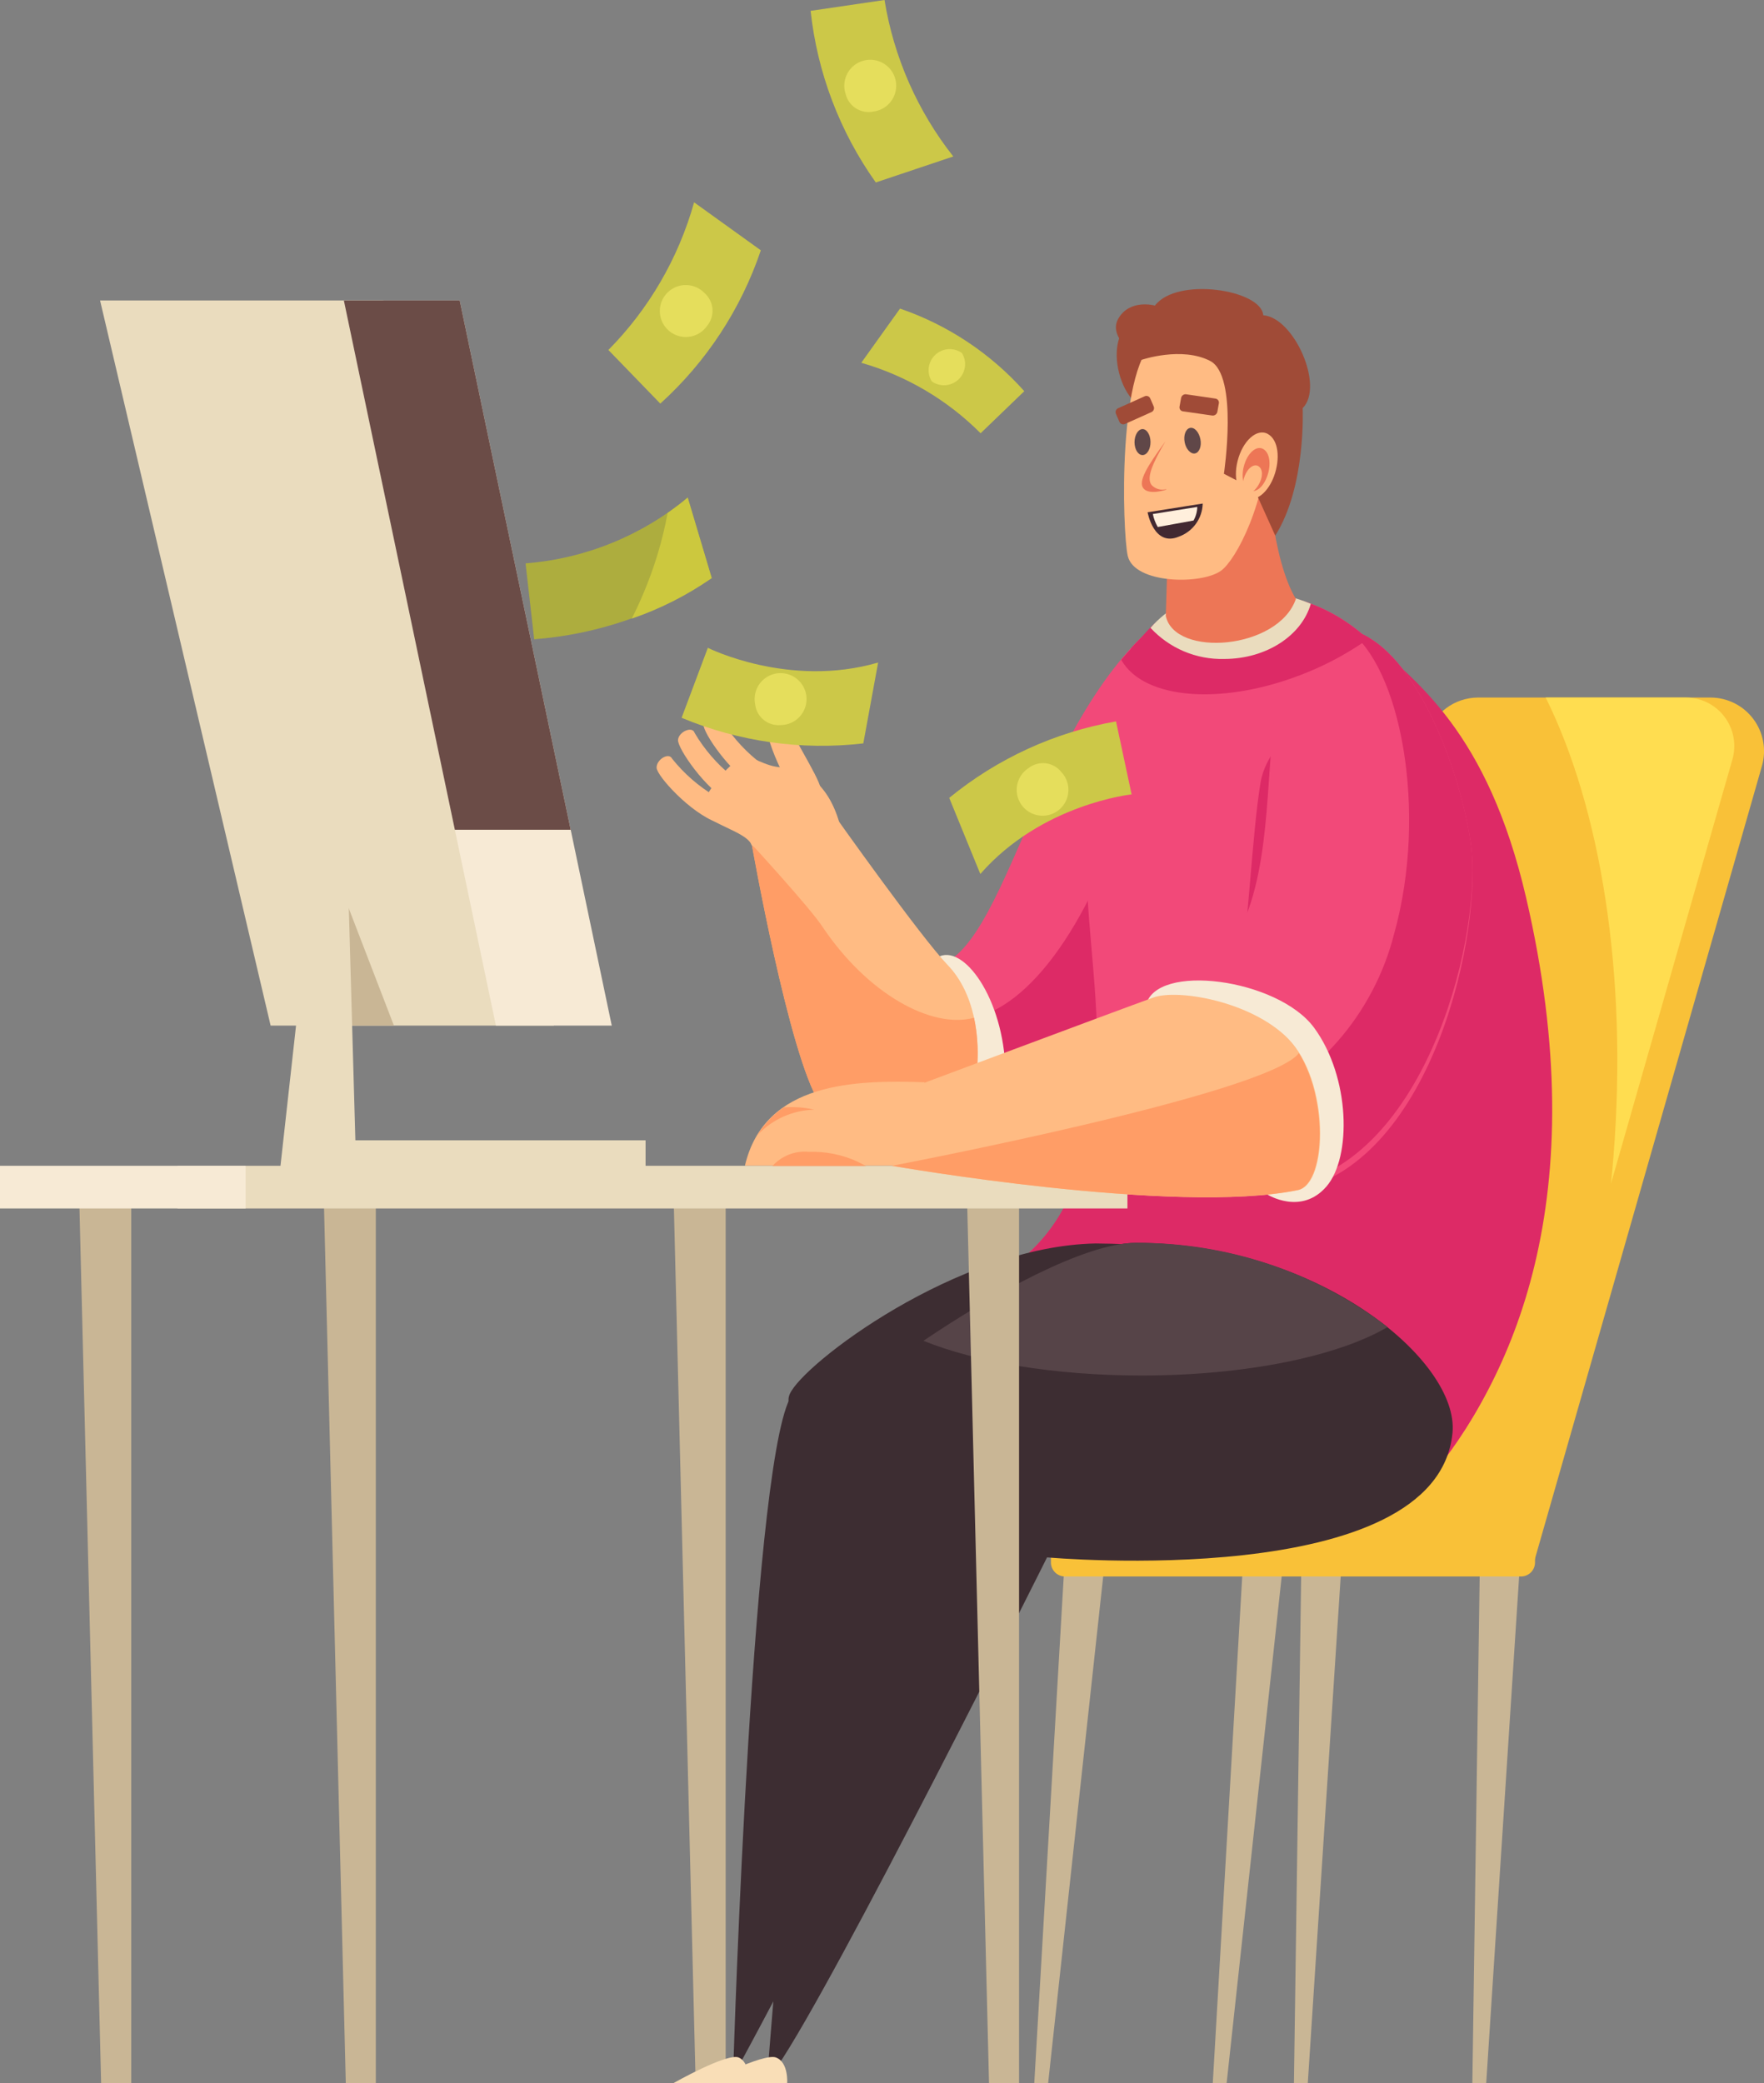
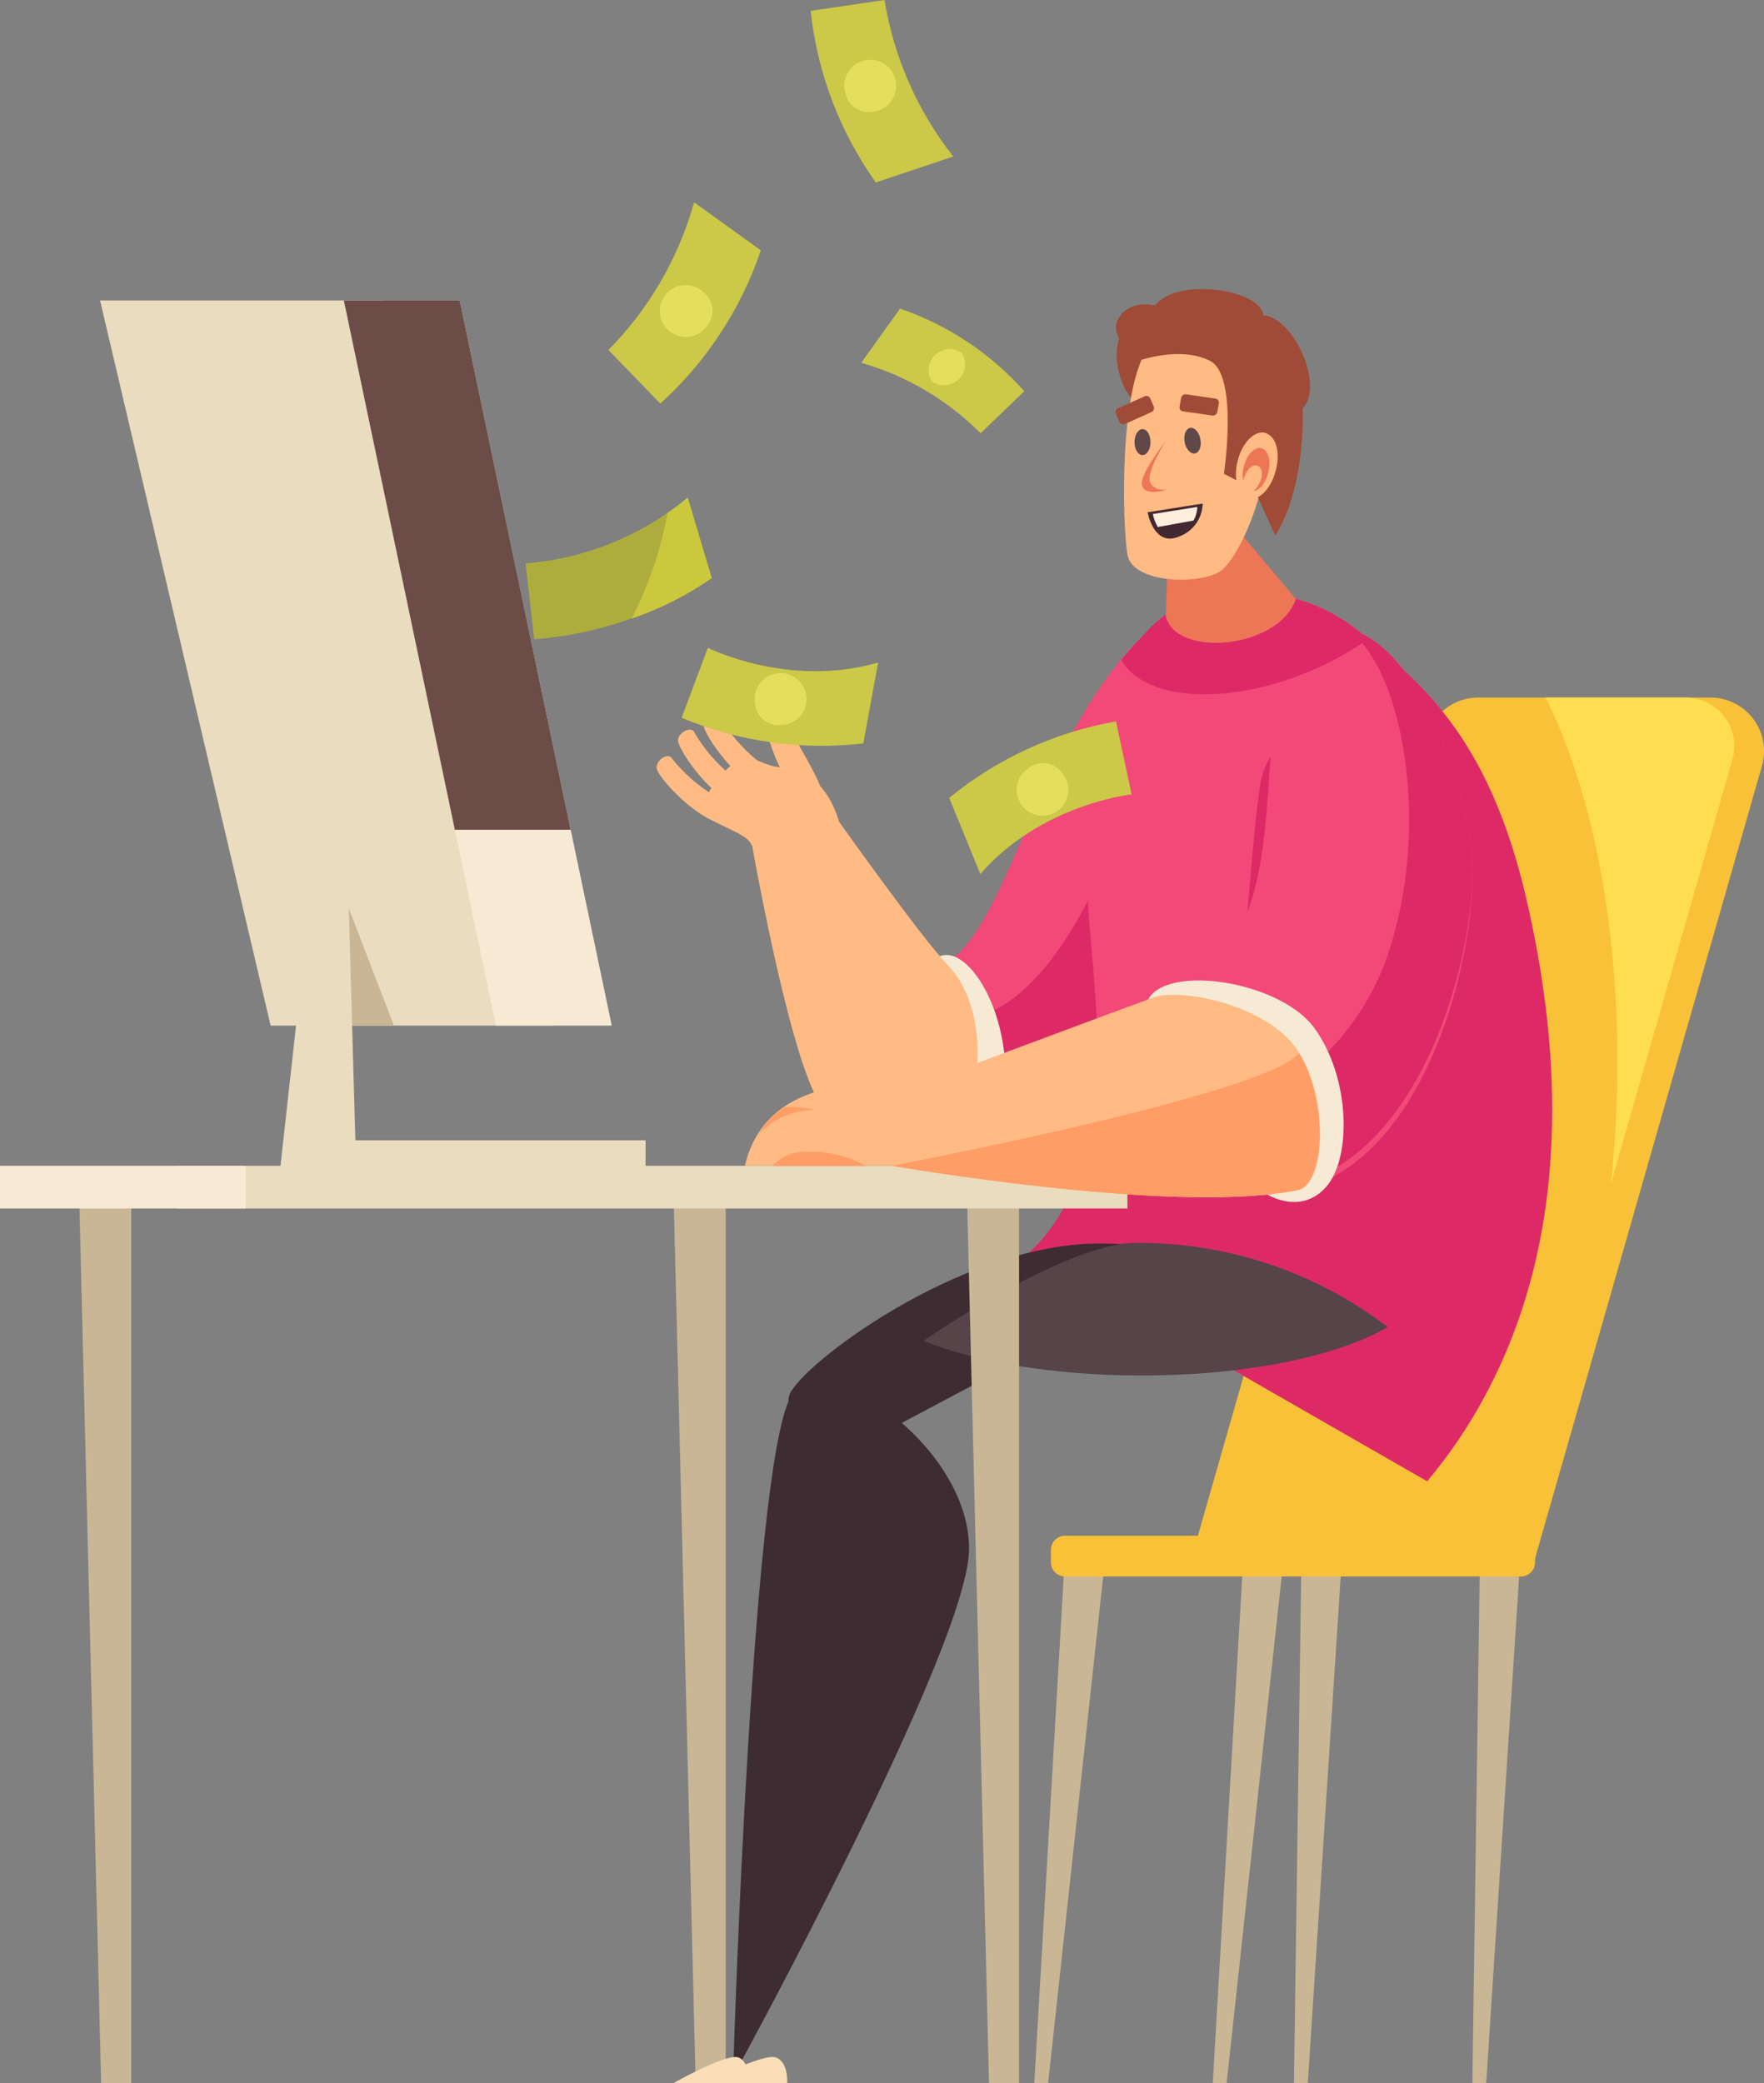
<svg xmlns="http://www.w3.org/2000/svg" width="409" height="483" viewBox="0 0 409 483" fill="none">
  <rect x="0" y="0" width="409" height="483" fill="#808080" stroke="none" />
  <g clip-path="url(#clip0_802_1521)">
    <path d="M259.477 86.494C258.04 80.965 259.477 75.817 262.576 74.986C265.675 74.154 269.448 77.997 270.886 83.527C272.323 89.056 270.886 94.204 267.787 95.035C264.687 95.867 260.892 92.023 259.477 86.494Z" fill="#A04B37" />
    <path d="M166.256 190.701C160.036 188.453 152.333 179.934 152.243 178.023C152.153 176.113 155.095 174.314 155.858 175.933C158.589 179.346 161.904 182.246 165.65 184.497C167.469 184.969 166.256 190.701 166.256 190.701Z" fill="#FFBB83" />
    <path d="M169.309 186.07C163.47 182.901 157.025 173.415 157.205 171.527C157.385 169.639 160.551 168.245 161.068 169.954C163.302 173.725 166.184 177.073 169.579 179.844C171.286 180.563 169.309 186.07 169.309 186.07Z" fill="#FFBB83" />
    <path d="M188.151 188.722C181.997 183.17 176.922 169.751 177.753 167.504C178.584 165.256 182.469 164.829 182.604 167.054C182.738 169.279 189.7 179.754 190.284 182.788C190.711 185.081 188.151 188.722 188.151 188.722Z" fill="#FFBB83" />
    <path d="M175.194 182.451C169.355 179.282 162.932 169.796 163.089 167.908C163.247 166.02 166.458 164.626 166.975 166.335C169.201 170.105 172.075 173.453 175.464 176.225C177.193 176.944 175.194 182.451 175.194 182.451Z" fill="#FFBB83" />
    <path d="M203.602 153.612L200.165 172.359C185.846 174.017 171.341 171.974 158.035 166.425L164.121 150.196C164.121 150.196 182.873 159.636 203.602 153.612Z" fill="#CCC848" />
    <path d="M160.933 46.911L176.406 58.037C171.794 71.681 163.769 83.915 153.095 93.575L141.058 81.144C150.481 71.608 157.321 59.827 160.933 46.911Z" fill="#CCC848" />
    <path d="M159.45 115.355L165.02 134.034C152.737 142.21 138.563 147.093 123.854 148.218L121.856 130.618C135.661 129.537 148.794 124.206 159.45 115.355Z" fill="#ADAD3E" />
    <path d="M149.254 137.406C151.763 131.465 153.623 125.27 154.801 118.929C156.351 117.828 157.923 116.682 159.45 115.355L165.02 134.034C159.306 138.02 153.062 141.182 146.469 143.43C147.458 141.497 148.378 139.496 149.254 137.406Z" fill="#CCC83E" />
    <path d="M342.706 161.727H396.604C398.525 161.729 400.42 162.178 402.138 163.037C403.857 163.896 405.353 165.143 406.509 166.679C407.665 168.214 408.449 169.998 408.799 171.888C409.15 173.779 409.057 175.725 408.529 177.574L355.754 361.89H276.074L330.803 170.673C331.559 168.097 333.126 165.834 335.27 164.222C337.415 162.61 340.023 161.734 342.706 161.727Z" fill="#F9C138" />
    <path d="M374.099 268.091C377.468 225.721 371.067 187.284 358.379 161.727H390.897C392.636 161.729 394.35 162.135 395.904 162.912C397.459 163.69 398.812 164.819 399.857 166.209C400.902 167.599 401.611 169.213 401.926 170.924C402.242 172.635 402.157 174.395 401.677 176.068L373.515 274.452C373.74 272.339 373.942 270.227 374.099 268.091Z" fill="#FFDD50" />
    <path d="M344.59 483H341.379L343.13 361.688H352.473L344.59 483Z" fill="#C9B695" />
    <path d="M303.223 483H300.011L301.741 361.688H311.105L303.223 483Z" fill="#C9B695" />
    <path d="M284.403 483H281.192L288.244 361.688H297.586L284.403 483Z" fill="#C9B695" />
    <path d="M243.017 483H239.805L246.857 361.688H256.199L243.017 483Z" fill="#C9B695" />
    <path d="M246.923 356.069H352.654C354.452 356.069 355.91 357.528 355.91 359.328V362.25C355.91 364.05 354.452 365.509 352.654 365.509H246.923C245.124 365.509 243.666 364.05 243.666 362.25V359.328C243.666 357.528 245.124 356.069 246.923 356.069Z" fill="#F9C138" />
    <path d="M23.2 69.658H88.866L128.414 237.791H62.748L23.2 69.658Z" fill="#EADCBE" />
    <path d="M73.235 208.862H80.197L91.336 237.791H80.04L73.235 208.862Z" fill="#C9B695" />
    <path d="M79.726 69.658H106.585L141.844 237.791H114.984L79.726 69.658Z" fill="#F7EAD5" />
    <path d="M105.461 192.386L79.724 69.658H106.584L132.32 192.386H105.461Z" fill="#6B4C47" />
    <path d="M66.294 264.382H149.68V271.89H66.294V264.382Z" fill="#EADCBE" />
    <path d="M71.863 208.728H80.823L82.598 271.485H64.901L71.863 208.728Z" fill="#EADCBE" />
    <path d="M269.988 143.025C238.547 167.414 233.045 226.597 213.978 224.192C196.529 221.944 195.675 268.765 220.199 268.765C231.046 268.765 264.171 244.669 271.964 228.126C279.757 211.582 269.988 143.025 269.988 143.025Z" fill="#F24979" />
    <path d="M203.061 232.936C204.543 237.566 211.842 233.453 215.368 235.026C227.63 240.556 242.811 230.194 255.208 202.636C264.573 181.822 266.908 161.435 262.215 150.331C264.588 147.688 267.188 145.258 269.985 143.07C269.985 143.07 281.394 216.64 273.601 233.161C265.808 249.682 230.752 270.496 219.904 270.496C202.612 270.541 198.098 246.423 203.061 232.936Z" fill="#DD2A66" />
    <path d="M217.907 221.697C224.083 219.202 233.336 232.936 233.133 249.929C232.954 266.315 222.084 281.196 210.474 269.934C198.863 258.673 211.799 224.147 217.907 221.697Z" fill="#F7EAD5" />
    <path d="M215.143 270.182C226.821 265.191 231.785 236.285 219.77 223.788C213.414 217.179 193.472 189.015 193.472 189.015L174.338 195.758C174.338 195.758 182.939 244.759 190.058 255.706C195.515 264.225 208.092 273.216 215.143 270.182Z" fill="#FFBB83" />
-     <path d="M190.619 214.752C201.13 230.486 216.042 238.623 225.833 235.971C228.775 249.457 223.812 266.473 215.143 270.182C208.092 273.216 195.515 264.225 190.013 255.706C182.939 244.759 174.293 195.758 174.293 195.758C174.293 195.758 187.677 210.323 190.619 214.752Z" fill="#FF9D66" />
    <path d="M156.217 278.768H168.254V483H161.292L156.217 278.768Z" fill="#C9B695" />
    <path d="M18.392 278.768H30.43V483H23.445L18.392 278.768Z" fill="#C9B695" />
    <path d="M281.798 137.788C308.59 134.888 332.126 146.779 348.43 216.797C364.734 286.815 350.676 319.88 330.891 343.414L238.589 290.434C264.191 266.787 250.762 221.18 252.064 198.478C254.085 158.58 266.482 139.451 281.798 137.788Z" fill="#F24979" />
    <path d="M252.649 255.616C251.144 278.521 261.183 272.429 270.435 272.429C288.402 272.429 288.402 204.592 292.264 181.485C294.802 166.132 321.325 157.636 315.912 147.094C328.466 157.726 344.928 169.841 353.821 208.031C370.103 277.959 350.609 319.88 330.892 343.414L238.59 290.434C248.517 281.24 252.02 268.765 252.649 255.616Z" fill="#DD2A66" />
    <path d="M183.097 323.251C186.062 316.261 221.949 288.905 254.041 288.299C263.745 288.375 273.428 289.179 283.012 290.704L201.917 333.703C201.917 333.703 180.133 330.264 183.097 323.251Z" fill="#3D2D32" />
    <path d="M183.998 322.982C193.452 313.361 225.365 336.693 224.668 359.643C223.972 382.592 171.623 478.392 171.623 478.392L170.074 477.92C170.074 477.92 174.543 332.624 183.998 322.982Z" fill="#3D2D32" />
-     <path d="M194.909 325.859C200.344 319.115 244.316 288.164 263.338 288.164C305.693 288.164 338.392 315.519 336.775 332.22C333.204 369.263 242.767 361.081 242.767 361.081C242.767 361.081 193.517 459.848 180.132 479.246L178.133 478.504C178.133 478.504 189.474 332.714 194.909 325.859Z" fill="#3D2D32" />
    <path d="M263.34 288.164C284.427 288.007 304.967 294.87 321.73 307.674C310.277 314.418 289.01 318.913 264.643 318.913C244.431 318.913 226.24 315.789 214.113 310.866C229.901 300.167 251.483 288.164 263.34 288.164Z" fill="#564448" />
    <path d="M224.24 278.768H236.277V483H229.315L224.24 278.768Z" fill="#C9B695" />
-     <path d="M75.099 278.768H87.137V483H80.175L75.099 278.768Z" fill="#C9B695" />
    <path d="M41.163 270.294H261.406V280.184H41.163V270.294Z" fill="#EADCBE" />
    <path d="M0 270.294H56.953V280.184H0V270.294Z" fill="#F7EAD5" />
    <path d="M305.966 146.42C324.246 140.396 338.102 175.371 341 195.443C343.897 215.516 332.488 268.72 300.868 275.936L267.428 231.273C308.705 222.079 283.283 153.905 305.966 146.42Z" fill="#F24979" />
    <path d="M323.236 216.527C331.208 188.003 324.628 154.219 312.389 145.947C327.435 148.622 338.462 177.798 341 195.398C343.897 215.471 331.59 267.462 299.947 274.677L287.236 257.684C296.049 254.143 303.902 248.57 310.158 241.418C316.413 234.267 320.894 225.739 323.236 216.527Z" fill="#DD2A66" />
    <path d="M293.882 276.97C293.882 276.97 301.697 281.87 307.558 275.082C313.42 268.293 313.083 249.749 304.706 238.308C296.33 226.867 267.786 223.068 265.675 233.183C263.564 243.298 293.882 276.97 293.882 276.97Z" fill="#F7EAD5" />
    <path d="M267.426 231.273C258.69 234.42 209.036 253.031 209.036 253.031L206.925 270.316C206.925 270.316 272.502 281.78 300.978 275.936C307.962 274.497 308.367 250.603 298.575 240.713C289.929 232.082 273.018 229.25 267.426 231.273Z" fill="#FFBB83" />
    <path d="M301.157 244.175C308.073 255.301 307.13 274.632 300.865 275.913C272.388 281.757 206.812 270.294 206.812 270.294C206.812 270.294 293.858 253.728 301.157 244.175Z" fill="#FF9D66" />
    <path d="M182.513 483H163.334C163.334 483 177.034 475.897 179.953 477.043C182.873 478.19 182.513 483 182.513 483Z" fill="#F9DEB7" />
    <path d="M173.597 483H156.102C156.102 483 168.611 475.897 171.284 477.043C173.956 478.19 173.597 483 173.597 483Z" fill="#F9DEB7" />
    <path d="M315.892 147.049C316.431 147.296 316.992 147.611 317.531 147.925C313.113 151.089 308.342 153.729 303.316 155.793C284.137 163.727 265.25 162.379 259.972 152.983C261.394 151.275 262.892 149.634 264.464 148.06C268.747 142.544 274.972 138.87 281.868 137.788C293.951 136.484 305.427 138.238 315.892 147.049Z" fill="#DD2A66" />
-     <path d="M266.754 145.565C270.643 141.127 275.956 138.186 281.779 137.249C289.272 136.152 296.922 137.099 303.922 139.991C301.833 147.319 293.636 152.781 283.822 152.781C280.628 152.862 277.454 152.261 274.51 151.017C271.567 149.773 268.923 147.914 266.754 145.565Z" fill="#EADCBE" />
-     <path d="M300.461 138.867C295.026 129.876 293.162 109.062 294.375 100.138L271.446 104.431L270.3 142.823C272.411 152.533 296.396 150.623 300.461 138.867Z" fill="#ED7656" />
+     <path d="M300.461 138.867L271.446 104.431L270.3 142.823C272.411 152.533 296.396 150.623 300.461 138.867Z" fill="#ED7656" />
    <path d="M261.475 128.864C262.957 135.405 278.565 135.608 283.102 132.326C286.538 129.853 293.747 116.592 294.331 99.374C295.139 78.38 276.05 74.896 268.594 78.537C258.915 83.325 260.24 123.447 261.475 128.864Z" fill="#FFBB83" />
    <path d="M295.679 124.189L290.873 113.535L283.776 109.848C283.776 109.848 287.19 87.101 280.588 83.684C273.985 80.268 264.732 83.415 264.732 83.415C264.732 83.415 256.603 78.604 259.275 73.906C261.947 69.209 267.787 70.85 267.787 70.85C272.862 64.106 292.49 67.163 292.894 73.097C300.013 73.592 307.11 89.551 302.035 94.631C302.035 94.676 302.888 112.77 295.679 124.189Z" fill="#A04B37" />
    <path d="M286.942 106.904C288.11 102.206 291.434 99.216 293.949 100.61C296.464 102.004 296.846 106.387 295.409 110.365C294.084 114.007 291.456 116.232 289.323 115.58C287.189 114.928 285.864 111.152 286.942 106.904Z" fill="#FFBB83" />
    <path d="M288.38 108.185C289.144 105.128 291.255 103.195 292.872 104.094C294.489 104.993 294.736 107.848 293.815 110.41C292.894 112.973 291.255 114.209 289.862 113.782C288.47 113.355 287.684 110.927 288.38 108.185Z" fill="#ED7656" />
    <path d="M288.582 110.388C289.323 108.455 290.827 107.376 291.86 108.14C292.894 108.904 292.781 110.725 291.86 112.321C290.94 113.917 289.907 114.569 289.031 114.187C288.155 113.805 287.908 112.096 288.582 110.388Z" fill="#FFBB83" />
    <path d="M214.402 250.918C198.525 250.401 177.302 250.716 172.721 270.249H206.924L214.402 250.918Z" fill="#FFBB83" />
    <path d="M198.772 269.305C195.252 267.699 191.409 266.93 187.543 267.057C185.977 266.905 184.397 267.123 182.931 267.693C181.464 268.263 180.152 269.169 179.099 270.339H200.793L198.772 269.305Z" fill="#FF9D66" />
    <path d="M181.707 256.762C184.078 256.572 186.463 256.746 188.781 257.279C186.318 257.34 183.891 257.887 181.64 258.89C179.39 259.893 177.359 261.332 175.666 263.123C177.21 260.601 179.268 258.433 181.707 256.762Z" fill="#FF9D66" />
    <path d="M175.081 163.255C174.84 162.037 174.981 160.775 175.485 159.64C175.989 158.506 176.83 157.555 177.895 156.917C178.959 156.28 180.194 155.987 181.431 156.079C182.668 156.171 183.847 156.643 184.805 157.431C185.764 158.219 186.456 159.284 186.786 160.481C187.117 161.677 187.07 162.947 186.652 164.116C186.234 165.285 185.466 166.296 184.452 167.011C183.438 167.726 182.228 168.11 180.987 168.11C179.564 168.236 178.147 167.798 177.043 166.89C175.939 165.983 175.234 164.677 175.081 163.255Z" fill="#E5DE5C" />
    <path d="M227.296 202.636L220.087 184.991C231.244 175.857 244.562 169.75 258.759 167.256L262.375 184.182C262.375 184.182 241.512 186.362 227.296 202.636Z" fill="#CCC848" />
    <path d="M246.069 178.99C246.921 179.885 247.476 181.022 247.657 182.245C247.839 183.468 247.639 184.717 247.084 185.822C246.53 186.926 245.648 187.833 244.56 188.417C243.471 189.001 242.228 189.235 241.002 189.085C239.776 188.936 238.626 188.411 237.709 187.583C236.792 186.754 236.153 185.663 235.879 184.457C235.606 183.252 235.711 181.991 236.18 180.847C236.649 179.704 237.46 178.733 238.501 178.068C239.629 177.191 241.057 176.796 242.475 176.969C243.893 177.141 245.185 177.868 246.069 178.99Z" fill="#E5DE5C" />
    <path d="M163.918 75.593C163.202 76.605 162.191 77.372 161.023 77.788C159.855 78.204 158.587 78.248 157.393 77.916C156.199 77.583 155.136 76.89 154.35 75.93C153.565 74.97 153.094 73.791 153.003 72.554C152.912 71.317 153.205 70.081 153.842 69.017C154.479 67.952 155.429 67.111 156.562 66.607C157.695 66.103 158.956 65.962 160.172 66.202C161.388 66.443 162.5 67.053 163.357 67.95C164.429 68.898 165.087 70.229 165.192 71.657C165.297 73.085 164.84 74.497 163.918 75.593Z" fill="#E5DE5C" />
    <path d="M221.027 36.279L203.061 42.303C194.704 30.555 189.5 16.855 187.947 2.517L205.082 0C207.23 13.253 212.718 25.739 221.027 36.279Z" fill="#CCC848" />
    <path d="M196.078 21.826C195.678 20.651 195.65 19.382 195.997 18.191C196.345 17 197.052 15.945 198.021 15.171C198.991 14.398 200.175 13.942 201.413 13.868C202.65 13.793 203.88 14.103 204.936 14.755C205.991 15.407 206.819 16.369 207.307 17.509C207.795 18.65 207.919 19.914 207.663 21.128C207.406 22.342 206.781 23.447 205.873 24.292C204.966 25.137 203.819 25.681 202.591 25.849C201.195 26.162 199.733 25.916 198.516 25.164C197.299 24.412 196.424 23.214 196.078 21.826Z" fill="#E5DE5C" />
    <path d="M199.696 84.111L208.679 71.546C219.766 75.351 229.688 81.946 237.492 90.697L227.364 100.453C219.678 92.741 210.156 87.117 199.696 84.111Z" fill="#CCC848" />
    <path d="M223.026 81.841C223.622 82.802 223.867 83.939 223.72 85.059C223.574 86.18 223.045 87.216 222.223 87.991C221.401 88.766 220.337 89.233 219.21 89.312C218.084 89.392 216.964 89.079 216.042 88.427C215.446 87.466 215.201 86.33 215.347 85.209C215.494 84.088 216.023 83.052 216.845 82.277C217.667 81.502 218.731 81.035 219.858 80.956C220.984 80.876 222.104 81.189 223.026 81.841Z" fill="#E5DE5C" />
    <path d="M194.618 190.768C191.901 181.305 186.017 178.113 181.458 177.933C176.899 177.753 174.721 174.966 171.936 175.82C169.151 176.674 162.055 185.171 162.953 188.026C163.851 190.88 172.969 192.813 174.182 195.758C175.395 198.702 195.898 194.836 194.618 190.768Z" fill="#FFBB83" />
    <path d="M274.68 102.566C274.366 100.925 274.905 99.441 275.915 99.216C276.926 98.992 277.981 100.16 278.318 101.801C278.655 103.442 278.071 104.926 277.083 105.128C276.095 105.33 274.994 104.161 274.68 102.566Z" fill="#604748" />
    <path d="M275.151 91.439L281.776 92.406C281.905 92.419 282.029 92.459 282.142 92.523C282.254 92.586 282.353 92.672 282.431 92.776C282.509 92.879 282.564 92.997 282.595 93.123C282.625 93.249 282.629 93.38 282.607 93.507L282.248 95.507C282.188 95.77 282.033 96 281.813 96.154C281.593 96.308 281.324 96.374 281.057 96.339L274.32 95.373C274.19 95.362 274.064 95.325 273.949 95.262C273.835 95.2 273.735 95.113 273.657 95.009C273.578 94.905 273.523 94.785 273.494 94.658C273.465 94.531 273.463 94.399 273.489 94.271L273.849 92.271C273.875 92.128 273.93 91.992 274.011 91.872C274.092 91.752 274.197 91.649 274.319 91.571C274.441 91.493 274.578 91.441 274.721 91.418C274.864 91.396 275.011 91.403 275.151 91.439Z" fill="#A04B37" />
    <path d="M263.048 102.566C263.048 100.902 263.856 99.531 264.867 99.486C265.878 99.441 266.731 100.79 266.753 102.453C266.776 104.117 265.967 105.488 264.934 105.51C263.901 105.533 263.07 104.229 263.048 102.566Z" fill="#604748" />
    <path d="M259.275 94.631L265.384 91.889C265.5 91.832 265.626 91.799 265.755 91.793C265.884 91.786 266.013 91.805 266.134 91.849C266.256 91.893 266.367 91.961 266.462 92.049C266.557 92.137 266.633 92.243 266.686 92.361L267.495 94.226C267.546 94.349 267.573 94.48 267.574 94.613C267.575 94.746 267.55 94.878 267.5 95.001C267.45 95.124 267.376 95.237 267.283 95.331C267.189 95.426 267.078 95.501 266.956 95.553L260.847 98.295C260.729 98.351 260.602 98.382 260.472 98.387C260.342 98.393 260.212 98.371 260.091 98.325C259.969 98.279 259.858 98.209 259.764 98.119C259.67 98.028 259.595 97.92 259.544 97.8L258.736 95.935C258.685 95.814 258.658 95.684 258.657 95.553C258.657 95.421 258.682 95.291 258.732 95.17C258.783 95.048 258.856 94.938 258.95 94.846C259.043 94.753 259.153 94.68 259.275 94.631Z" fill="#A04B37" />
    <path d="M270.211 102.341C267.202 107.466 265.719 110.86 267.022 112.478C267.45 112.919 267.988 113.239 268.579 113.405C269.171 113.57 269.796 113.576 270.391 113.422V113.535C270.391 113.535 266.55 114.861 265.158 113.287C263.766 111.714 265.989 108.095 270.211 102.341Z" fill="#ED7656" />
    <path d="M266.081 118.772L278.859 116.749C278.819 118.445 278.265 120.088 277.271 121.461C276.276 122.834 274.888 123.872 273.29 124.436C267.518 126.842 266.081 118.772 266.081 118.772Z" fill="#422931" />
    <path d="M268.439 122.189C267.895 121.254 267.508 120.236 267.293 119.177L277.602 117.536C277.577 118.641 277.276 119.723 276.726 120.683L268.439 122.189Z" fill="#FFEFDC" />
  </g>
  <defs>
    <clipPath id="clip0_802_1521">
      <rect width="409" height="483" fill="white" transform="matrix(-1 0 0 1 409 0)" />
    </clipPath>
  </defs>
</svg>